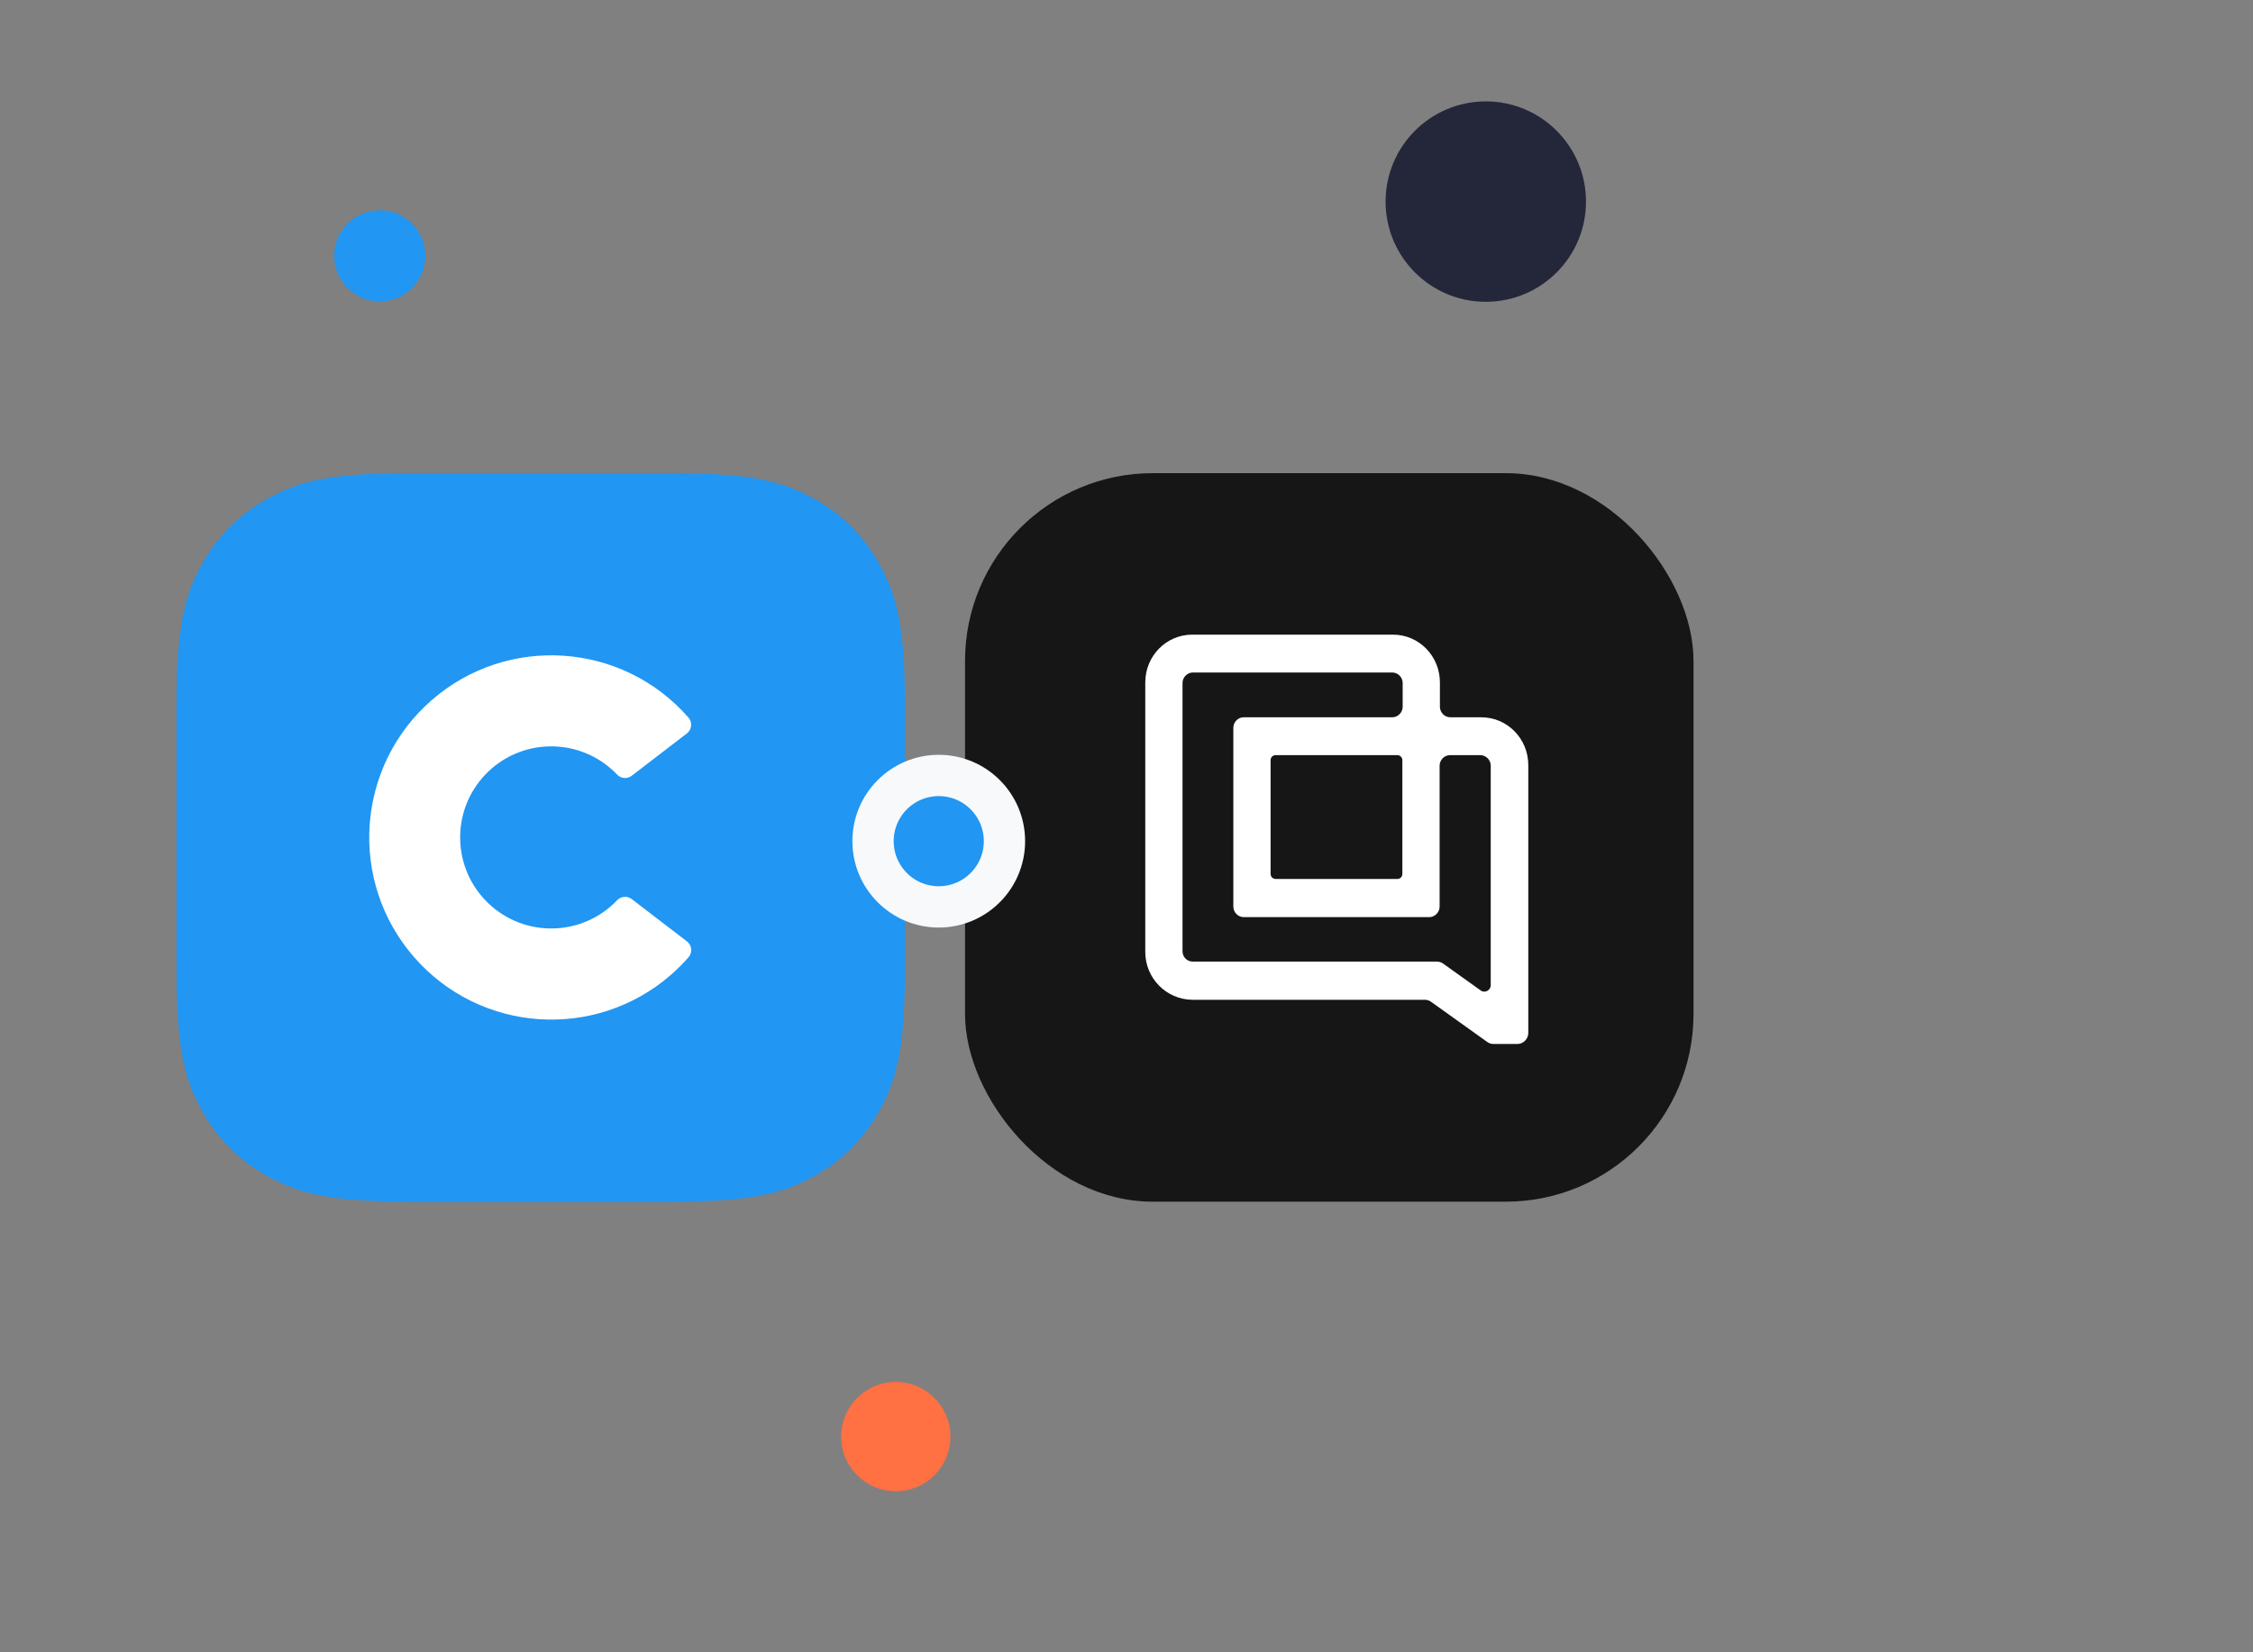
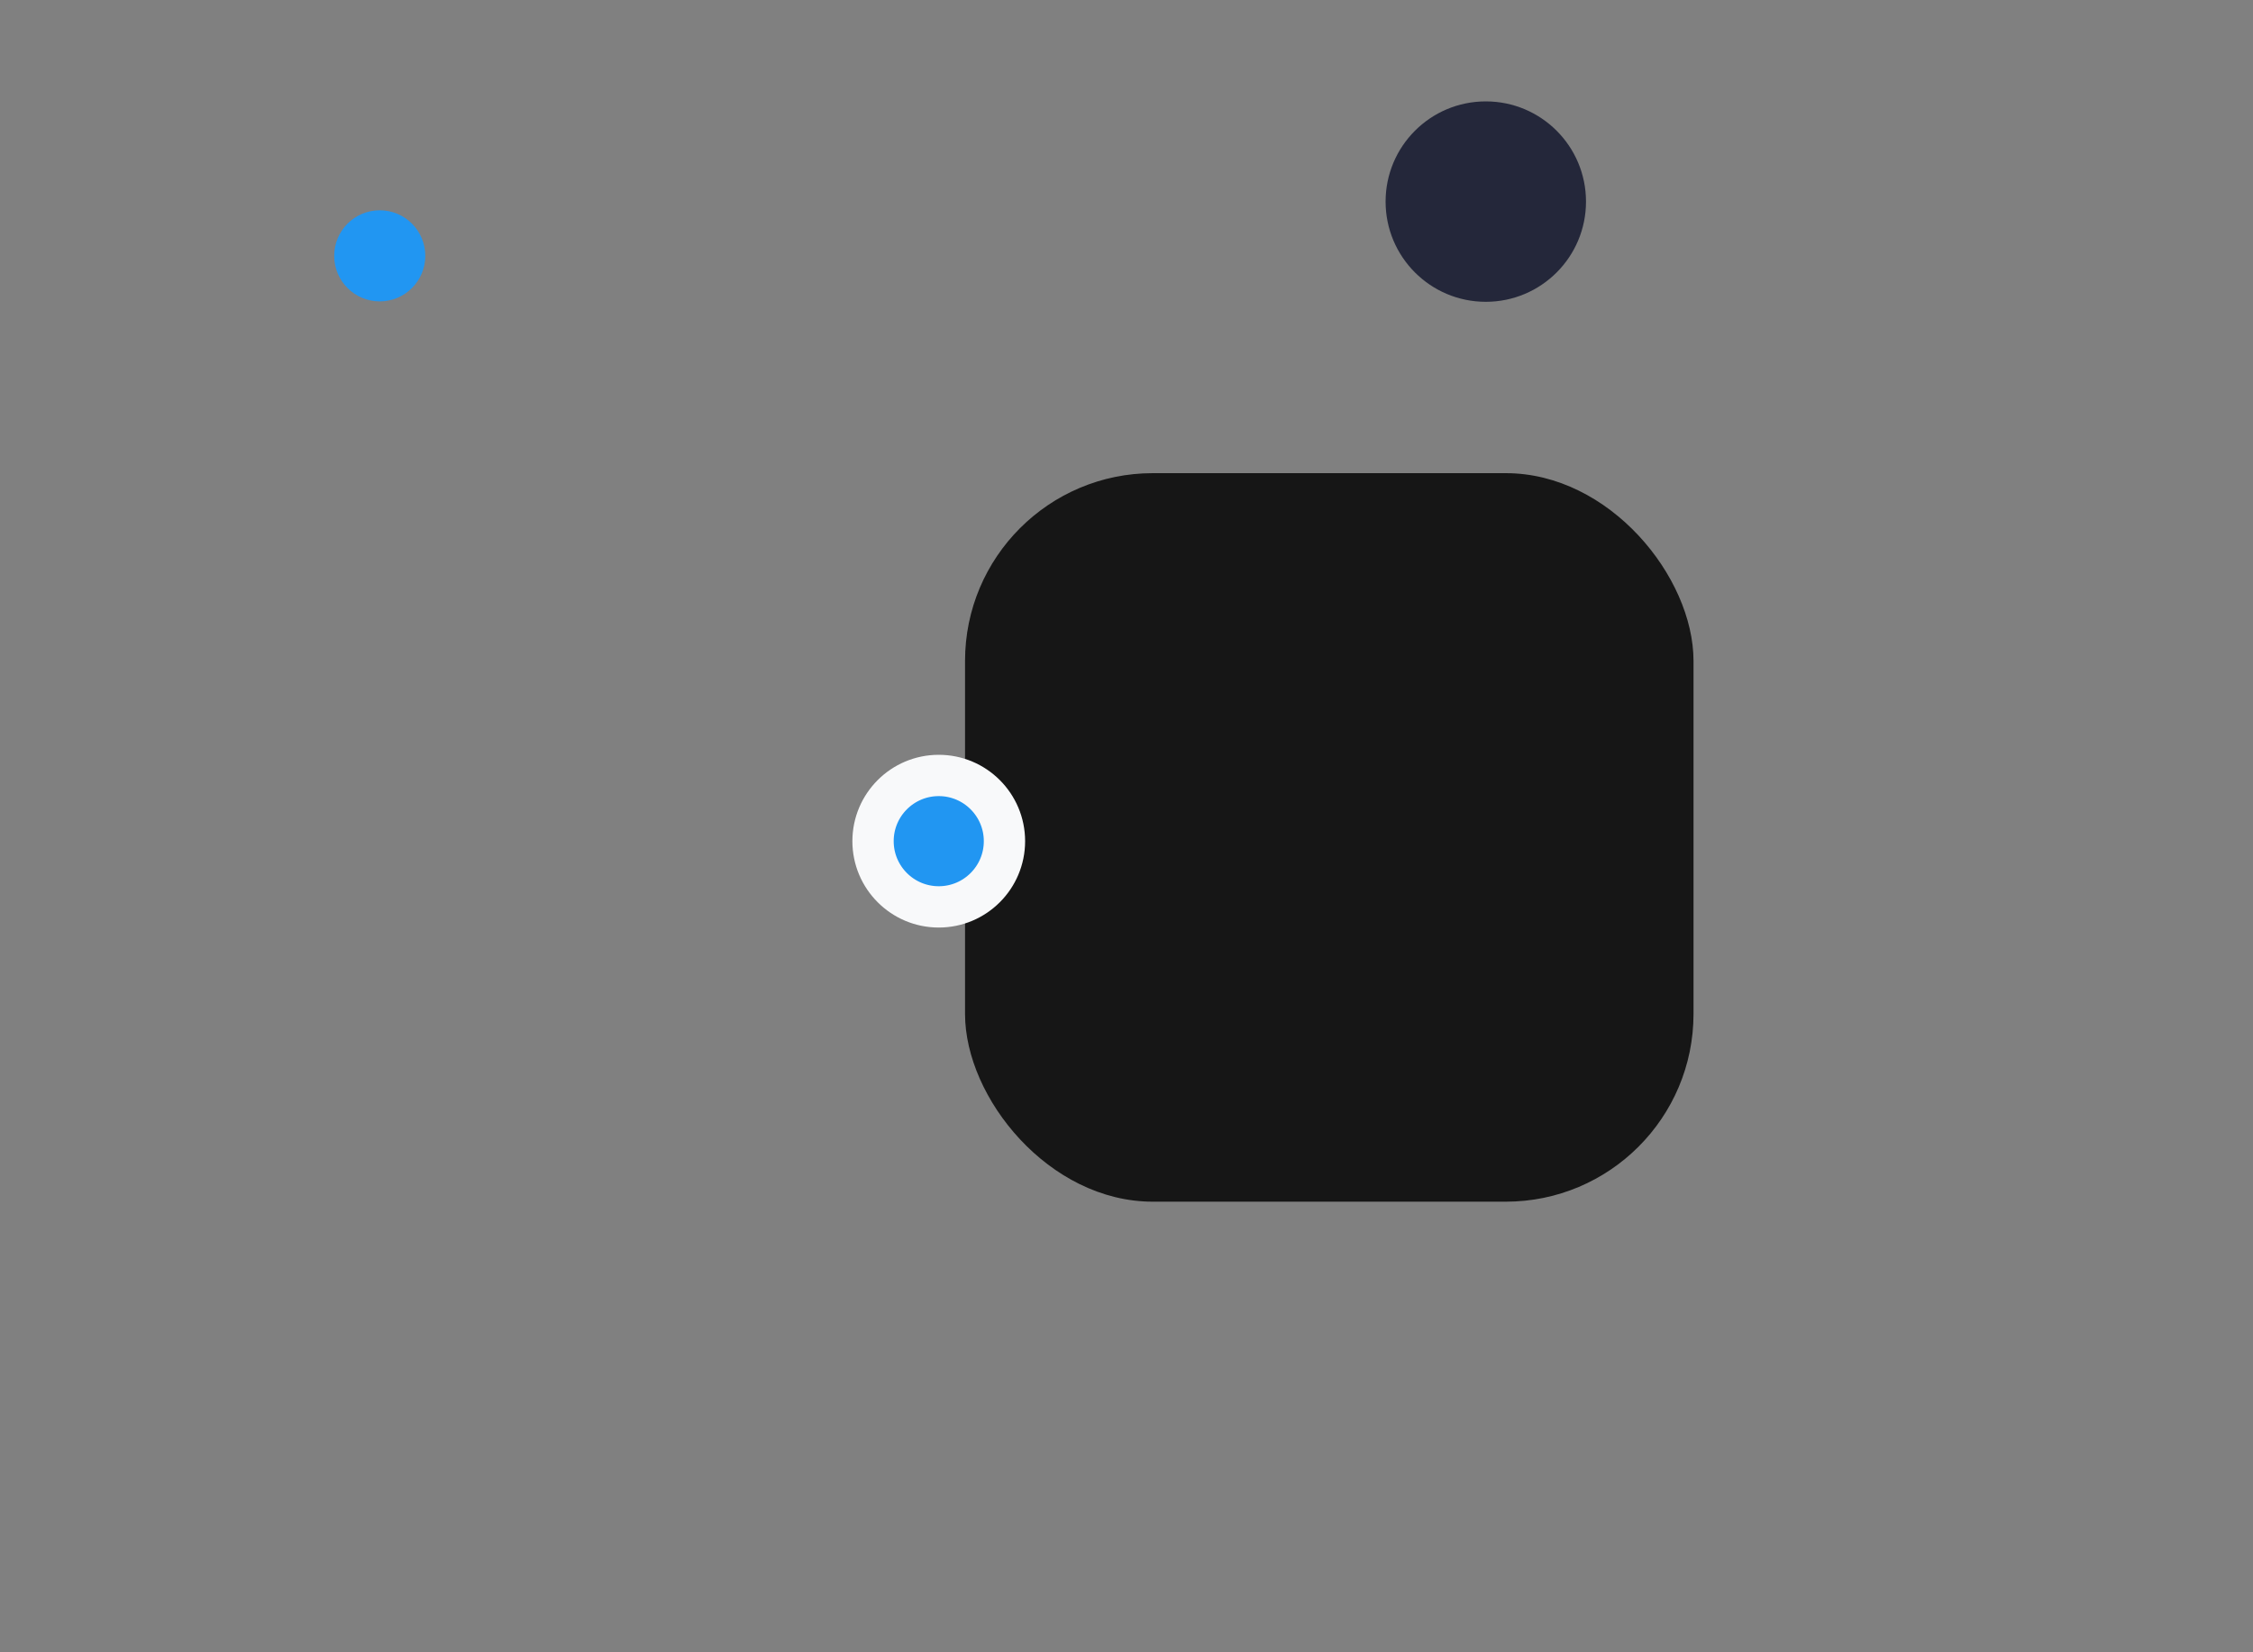
<svg xmlns="http://www.w3.org/2000/svg" width="600" height="440" viewBox="0 0 600 440" fill="none">
  <rect x="0" y="0" width="600" height="440" fill="#808080" stroke="none" />
-   <path fill-rule="evenodd" clip-rule="evenodd" d="M109.177 126H178.823C200.444 126 208.282 128.25 216.187 132.48C223.996 136.612 230.388 143.004 234.52 150.813C238.75 158.718 241 166.556 241 188.177V257.823C241 279.444 238.75 287.282 234.52 295.187C230.388 302.996 223.996 309.388 216.187 313.52C208.282 317.75 200.444 320 178.823 320H109.177C87.556 320 79.718 317.75 71.813 313.52C64.004 309.388 57.612 302.996 53.48 295.187C49.25 287.282 47 279.444 47 257.823V188.177C47 166.556 49.25 158.718 53.48 150.813C57.612 143.004 64.004 136.612 71.813 132.48C79.718 128.25 87.556 126 109.177 126Z" fill="#2196F3" />
-   <path fill-rule="evenodd" clip-rule="evenodd" d="M164.37 239.703C155.145 249.413 139.8 249.801 130.09 240.576C120.381 231.352 119.993 216.006 129.217 206.297C138.442 196.587 153.787 196.199 163.497 205.424C163.798 205.705 164.089 205.996 164.37 206.297C165.408 207.364 167.076 207.48 168.25 206.568L182.926 195.306C184.197 194.327 184.439 192.503 183.46 191.223C183.43 191.184 183.401 191.145 183.372 191.116C165.757 170.94 135.125 168.855 114.939 186.47C94.763 204.085 92.677 234.718 110.293 254.903C127.908 275.089 158.54 277.165 178.726 259.55C180.375 258.104 181.927 256.552 183.372 254.903C184.42 253.691 184.294 251.848 183.081 250.8C183.033 250.761 182.984 250.723 182.936 250.684L168.25 239.432C167.076 238.52 165.408 238.636 164.37 239.703Z" fill="white" />
  <circle r="26.685" transform="matrix(1 0 0 -1 395.685 53.685)" fill="#24273A" />
-   <circle r="14.556" transform="matrix(1 0 0 -1 238.556 382.556)" fill="#FF7042" />
  <circle r="12.13" transform="matrix(1 0 0 -1 101.13 68.13)" fill="#2196F2" />
  <rect x="257" y="126" width="194.003" height="194.003" rx="50" fill="#161616" />
  <circle cx="250" cy="224" r="17.5" fill="#2196F2" stroke="#F8F9FA" stroke-width="11" />
-   <path d="M397.708 278H404.164C405.657 278 406.918 276.718 407 275.199V203.733C407 196.694 401.41 191.011 394.484 191.011H386.221C384.728 191.011 383.467 189.73 383.467 188.211V181.728C383.467 174.683 377.877 169 370.957 169H317.516C310.59 169 305 174.683 305 181.728V253.513C305 260.477 310.59 266.16 317.516 266.235H379.452C380.004 266.235 380.556 266.397 381.026 266.716L396.134 277.519C396.604 277.837 397.156 278 397.708 278ZM382.676 256.07H317.673C316.098 256.07 314.919 254.87 314.919 253.269V181.884C314.919 180.365 316.18 179.084 317.673 179.084H370.794C372.287 179.084 373.548 180.365 373.548 181.884V188.204C373.548 189.724 372.287 191.005 370.794 191.005H331.206C329.713 191.005 328.452 192.287 328.452 193.806V241.429C328.452 242.948 329.713 244.23 331.206 244.23H380.631C382.124 244.23 383.385 242.948 383.385 241.429V203.896C383.385 202.376 384.646 201.095 386.14 201.095H394.245C395.738 201.095 397 202.376 397 203.896V262.315C397 263.753 395.425 264.553 394.327 263.753L384.251 256.551C383.781 256.233 383.228 256.07 382.676 256.07ZM372.13 234.059H339.707C338.998 234.059 338.371 233.496 338.371 232.696V202.451C338.371 201.733 338.923 201.089 339.707 201.089H372.13C372.839 201.089 373.466 201.651 373.466 202.451V232.702C373.466 233.421 372.914 234.065 372.13 234.065" fill="white" />
</svg>